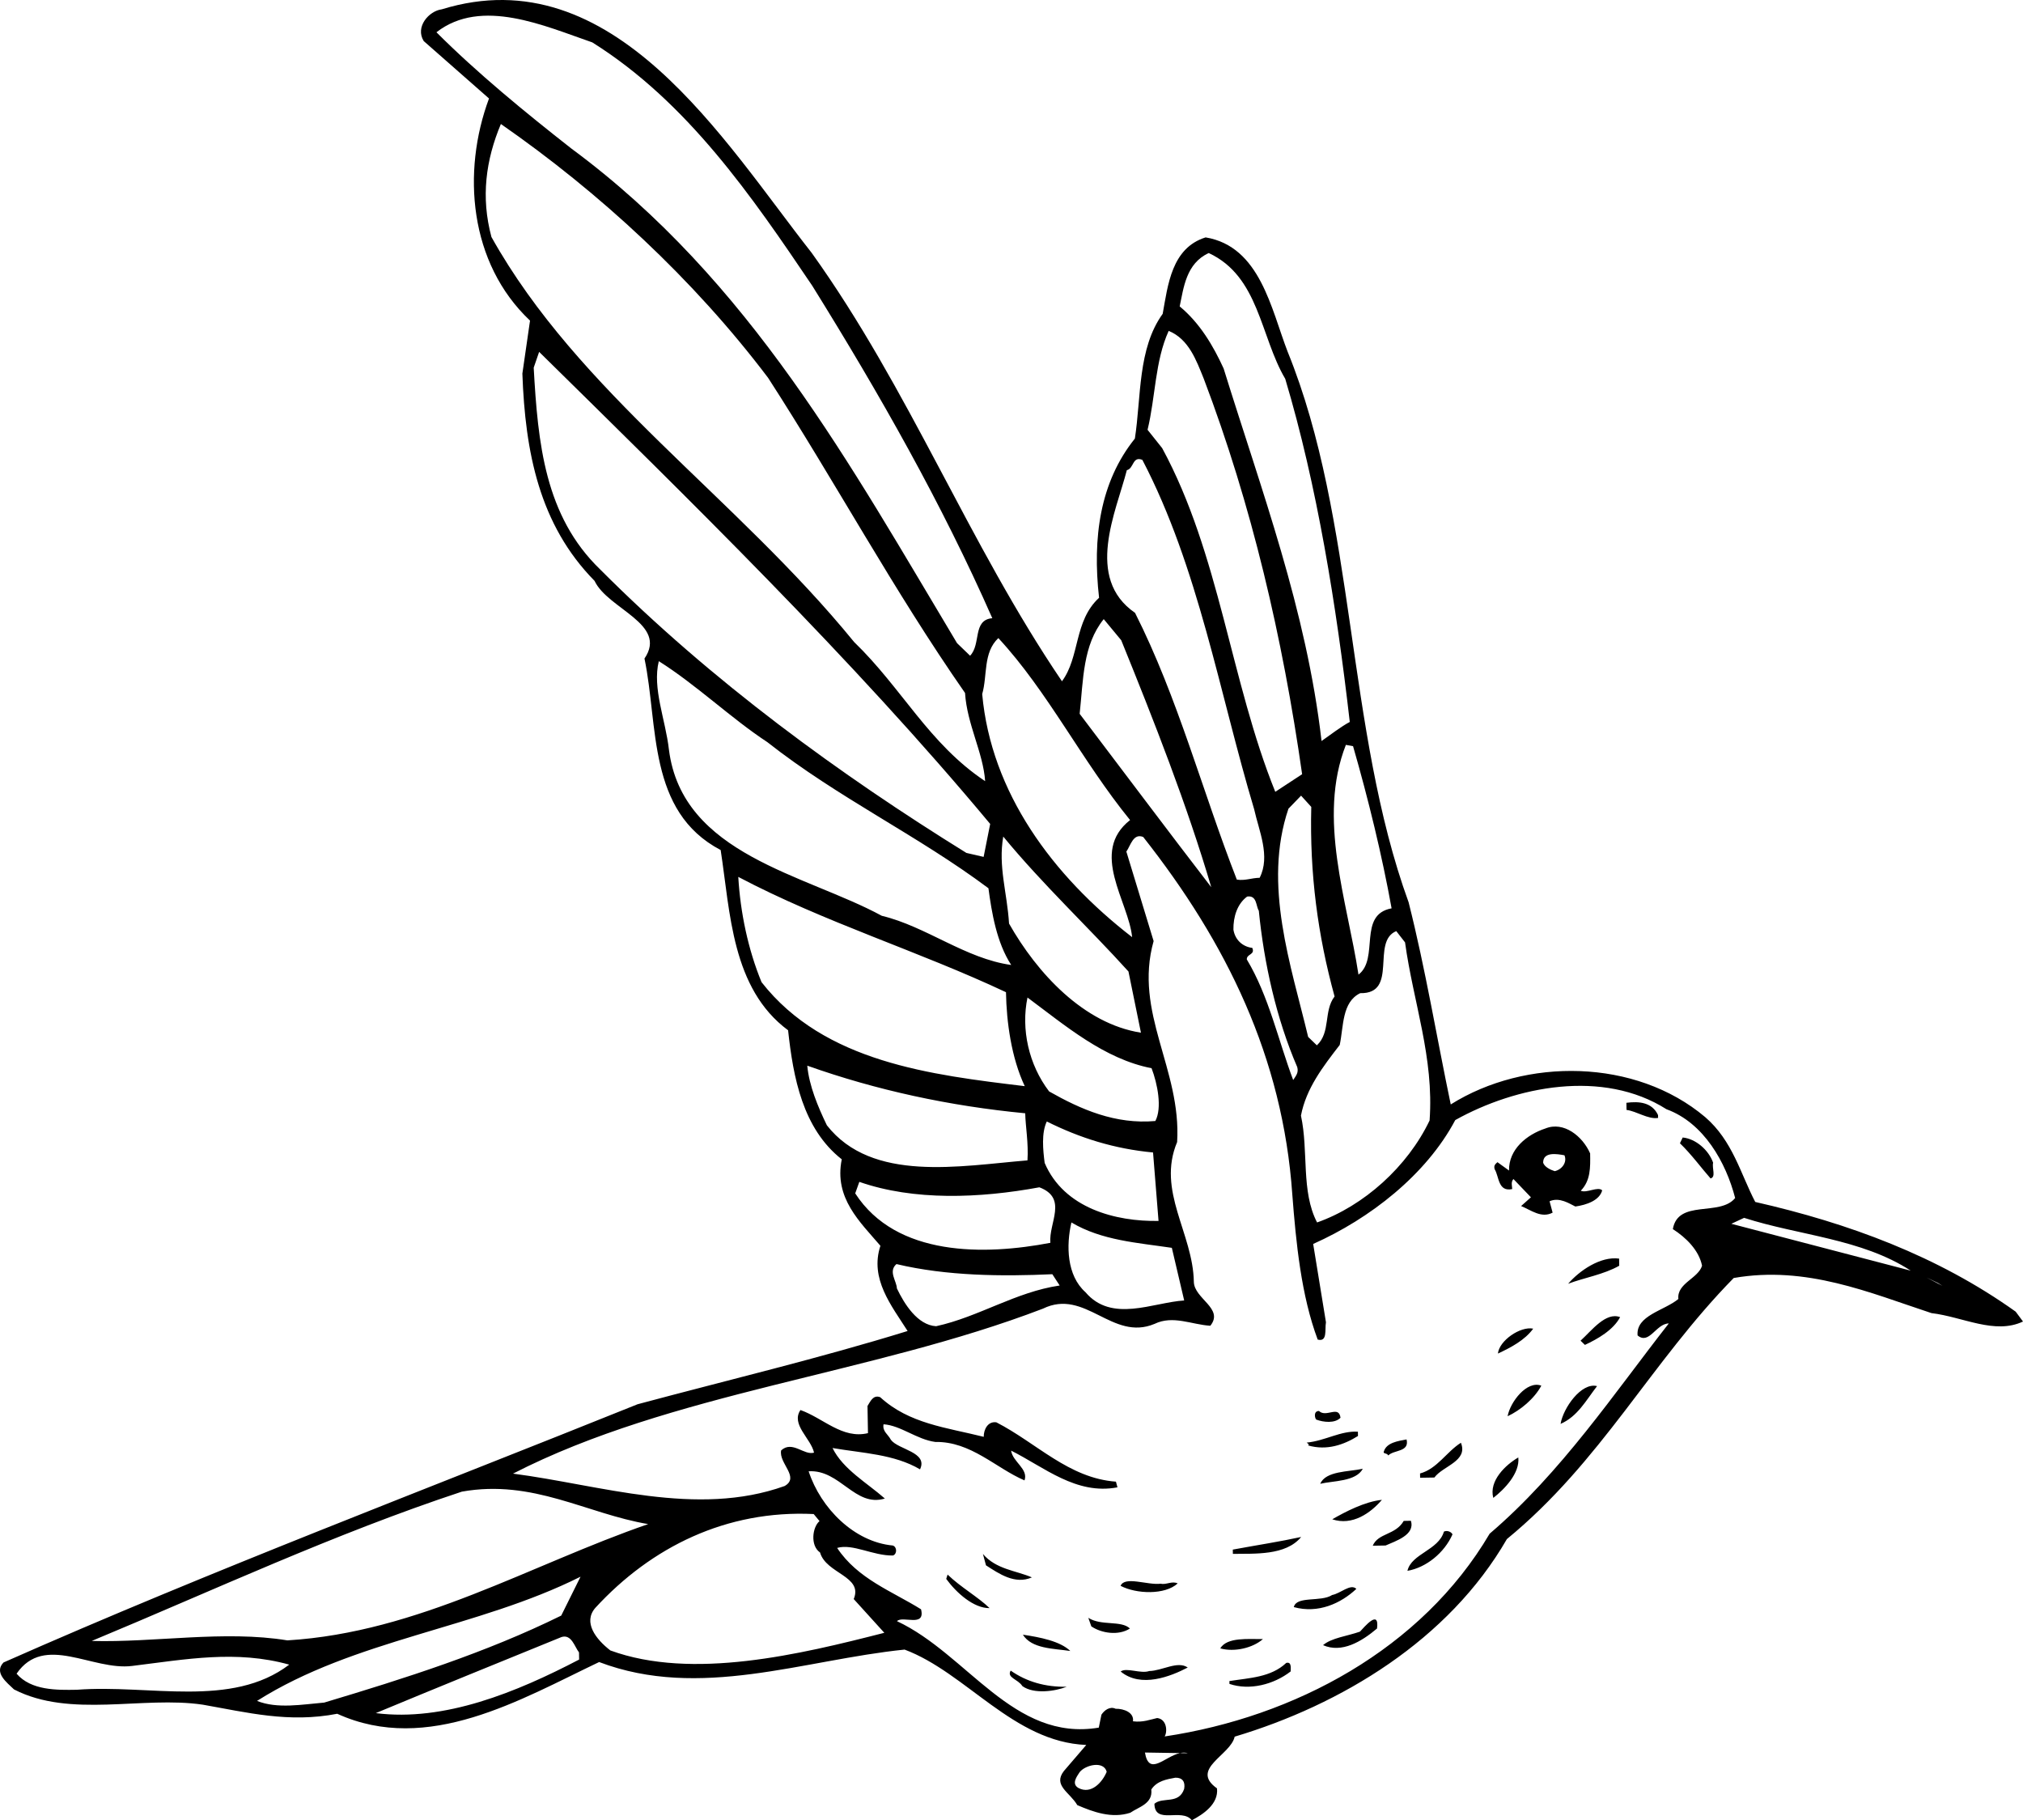
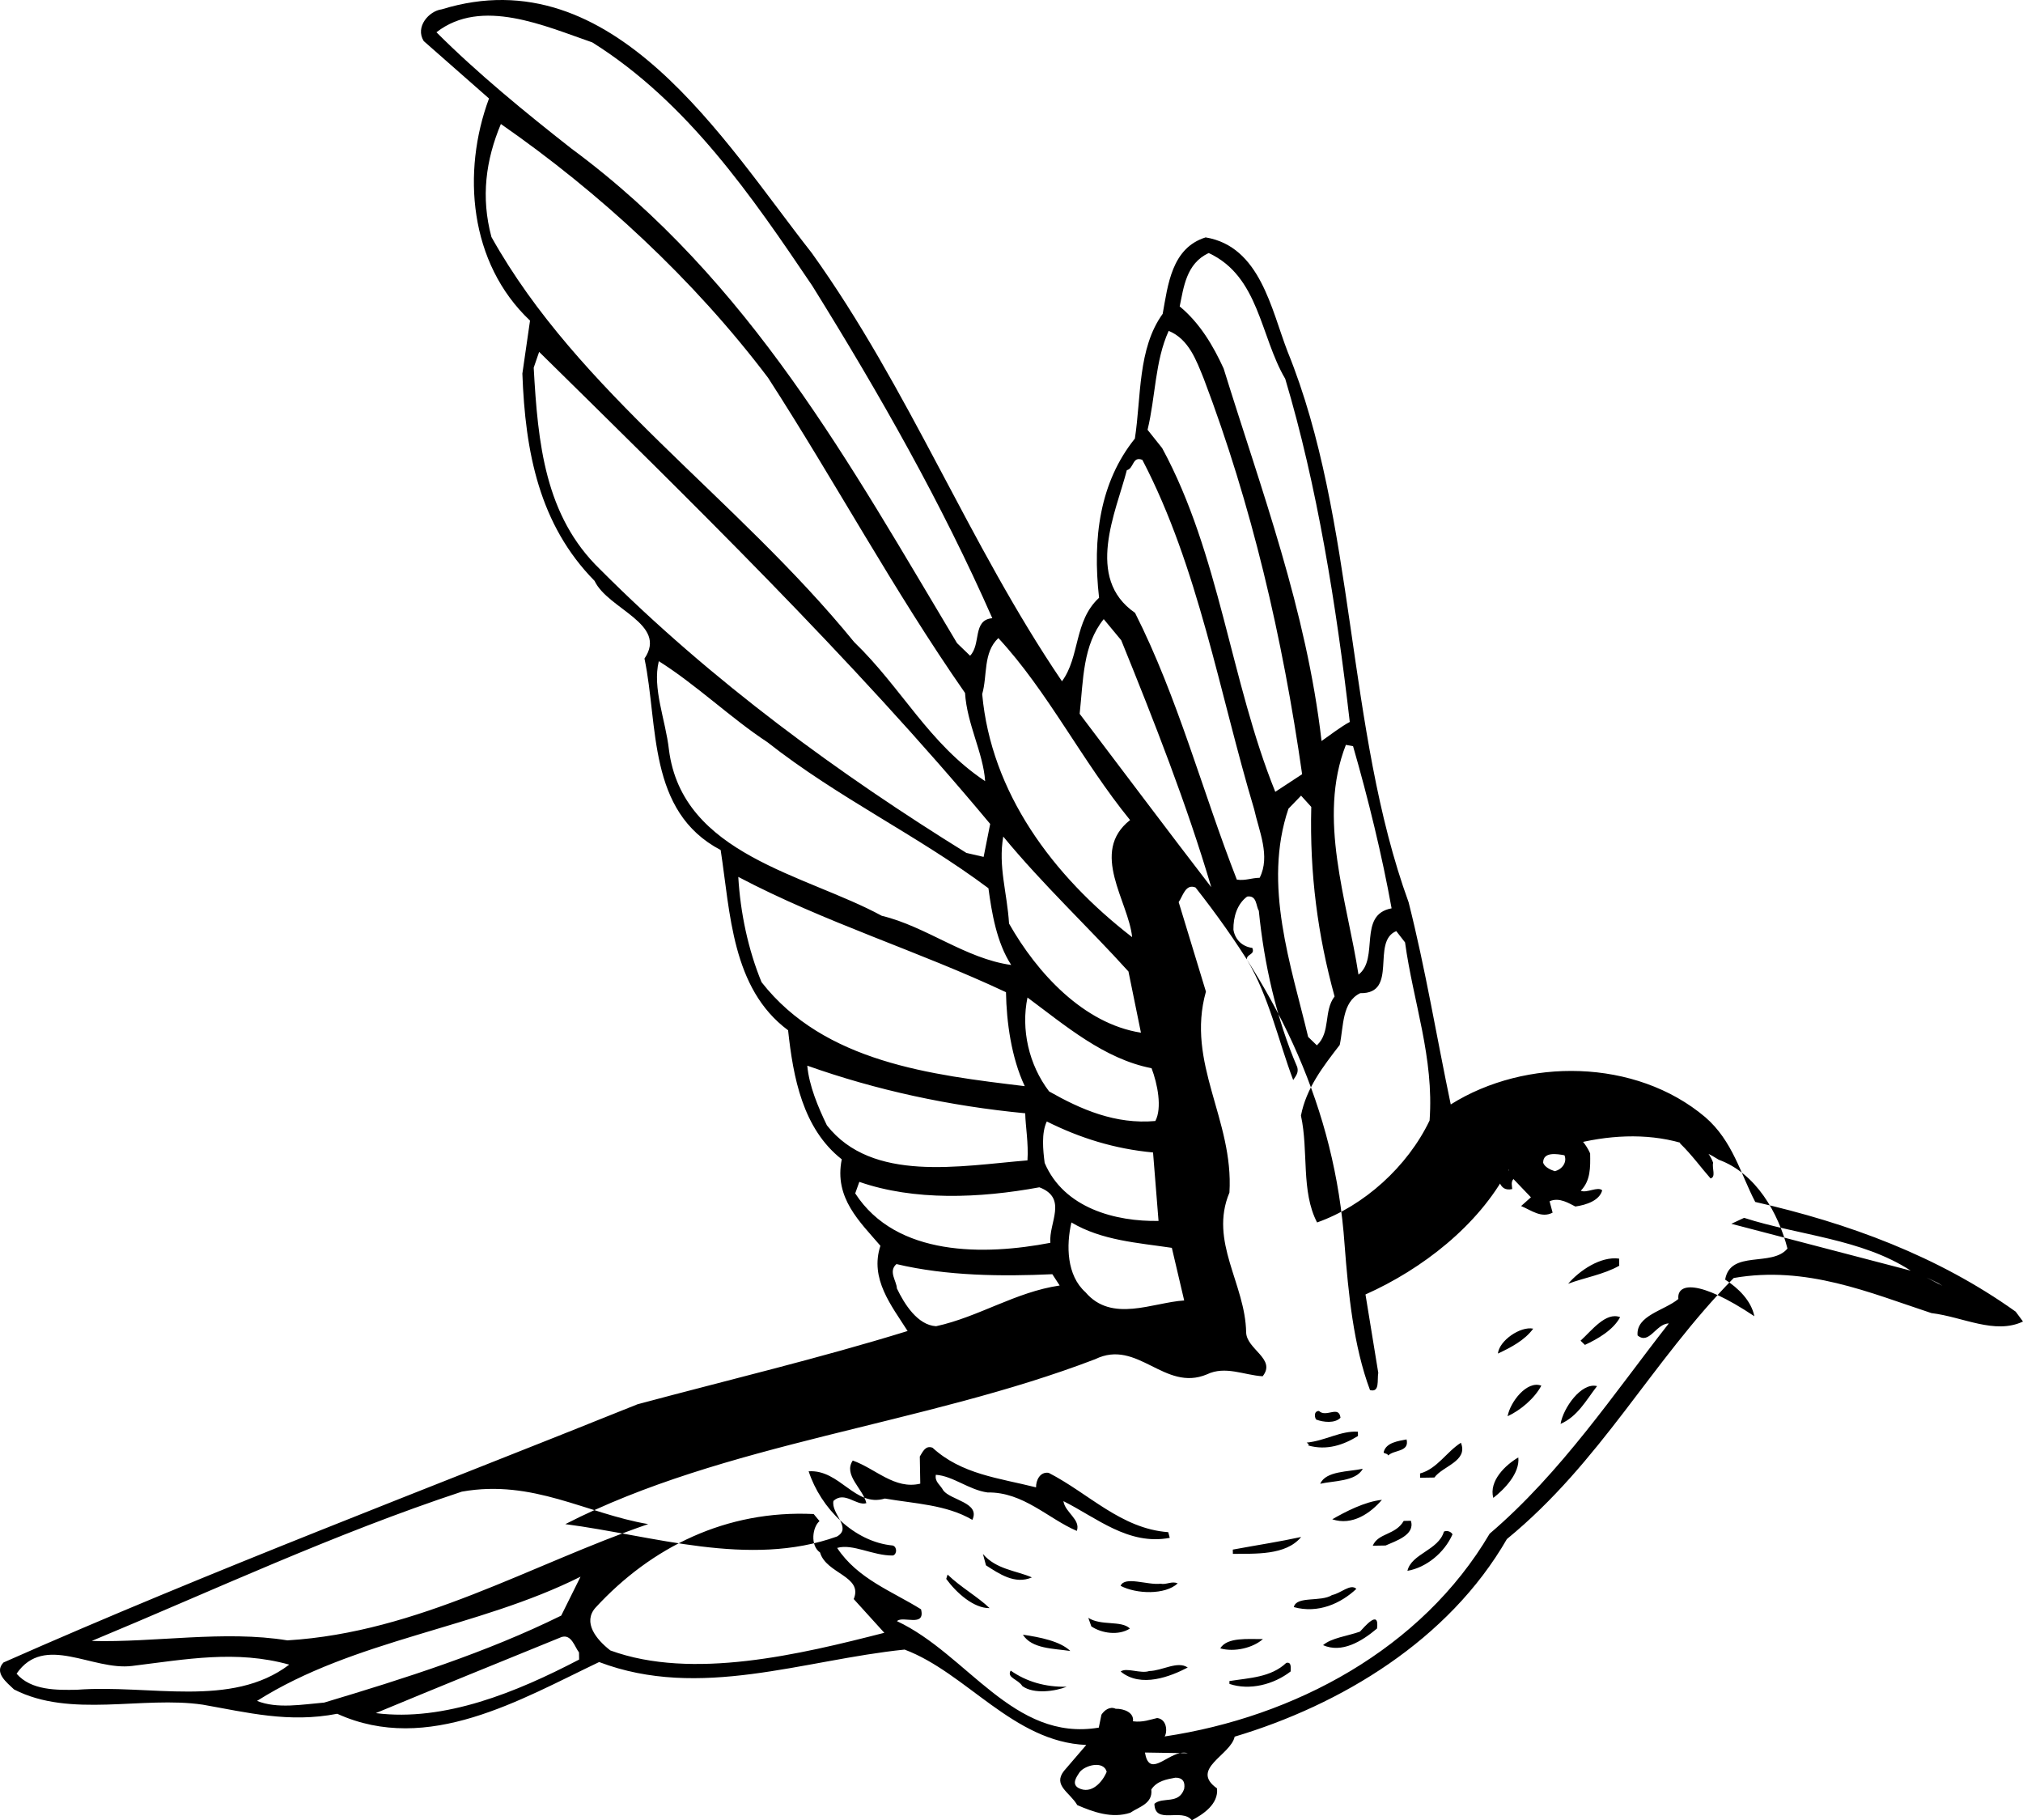
<svg xmlns="http://www.w3.org/2000/svg" version="1.1" id="Layer_1" x="0px" y="0px" width="216px" height="194.342px" viewBox="0 0 216 194.342" enable-background="new 0 0 216 194.342" xml:space="preserve">
-   <path d="M215.22,140.042c-8.34-5.955-17.857-9.45-27.809-11.715c-1.578-3.023-2.401-6.516-5.343-9.057  c-7.431-6.275-19.175-6.374-27.169-1.354c-1.497-7.142-2.694-14.442-4.497-21.578c-6.729-18.488-5.592-40.772-12.921-58.794  c-1.757-4.543-2.94-11.232-8.754-12.198c-3.641,1.131-4.029,5.102-4.585,8.161c-2.679,3.708-2.284,8.886-2.97,13.32  c-3.731,4.64-4.543,10.603-3.822,16.994c-2.7,2.487-2.025,6.288-3.961,8.916C103.37,57.966,97.137,41.604,86.664,26.995  C77.305,15.109,65.52-4.663,47.166,0.996c-1.369,0.175-2.865,1.879-1.924,3.388l6.971,6.131C49.3,18.343,50.081,28.09,56.592,34.23  l-0.817,5.657c0.3,8.382,1.806,16.134,7.707,22.13c1.426,3.025,7.859,4.59,5.33,8.294c1.497,7.142,0.285,16.313,8.135,20.445  c1.031,6.693,1.173,14.773,7.199,19.243c0.544,5.022,1.555,10.496,5.731,13.778c-0.844,4.132,1.945,6.676,4.126,9.23  c-1.158,3.529,1.179,6.385,2.904,9.099c-9.405,2.909-19.125,5.214-28.84,7.823c-22.565,9.087-45.444,17.722-67.69,27.566  c-1.05,1.084,0.342,2.128,1.118,2.877c6.001,3.099,13.736,0.675,20.161,1.63c4.742,0.833,9.184,1.974,14.351,0.97  c9.686,4.406,19.646-1.563,27.965-5.522c10.749,4.083,21.806-0.228,32.614-1.331c6.602,2.478,11.611,9.863,19.397,10.183  l-2.392,2.786c-1.194,1.546,0.65,2.278,1.434,3.636c1.692,0.732,3.687,1.459,5.657,0.816c0.905-0.626,2.426-0.958,2.244-2.48  c0.595-0.924,1.658-1.095,2.571-1.263c0.762-0.015,1.076,0.439,0.937,1.202c-0.58,1.69-2.274,0.804-3.174,1.582  c0.038,2.286,2.902,0.405,3.995,1.759c1.209-0.631,2.868-1.728,2.687-3.402c-2.936-2.084,1.462-3.533,1.886-5.522  c11.377-3.402,22.848-10.312,29.066-21.095c10.074-8.26,15.379-18.874,24.219-27.874c7.756-1.356,14.516,1.576,21.114,3.748  c3.362,0.401,6.75,2.322,9.774,0.899L215.22,140.042z M149.083,99.411l0.937,1.204c0.875,6.389,3.111,12.297,2.62,19.017  c-2.354,4.921-7.009,9.118-12.012,10.884c-1.734-3.324-0.894-7.61-1.723-11.407c0.559-2.909,2.35-5.227,4.141-7.545  c0.422-1.991,0.224-4.579,2.189-5.528C149.353,106.116,146.358,100.526,149.083,99.411z M133.711,101.203  c-1.069-0.133-1.845-0.882-2.016-1.947c-0.023-1.373,0.409-2.753,1.464-3.533c1.065-0.171,0.934,1.05,1.246,1.504  c0.557,5.632,1.88,11.557,4.105,16.703c0.162,0.608-0.137,0.917-0.434,1.38c-1.599-4.242-2.594-8.952-4.953-12.877  C133.112,101.823,134.03,101.961,133.711,101.203z M137.569,86.344l1.35-1.396l1.088,1.202c-0.181,7.169,0.696,13.712,2.489,20.238  c-1.194,1.546-0.392,3.82-1.892,5.218l-0.93-0.898C137.864,103.114,134.814,94.475,137.569,86.344z M148.583,96.979  c-3.649,0.675-1.278,5.359-3.535,7.077c-1.206-7.908-4.41-16.697-1.346-24.529l0.766,0.139  C146.09,85.281,147.571,91.355,148.583,96.979z M129.06,27.016c5.383,2.5,5.495,8.901,8.167,13.43  c3.4,11.379,5.455,24.153,6.891,36.634c-0.905,0.472-2.111,1.409-3.014,2.035c-1.616-14.003-6.414-26.729-10.456-39.775  c-1.109-2.419-2.525-4.834-4.691-6.627C126.381,30.724,126.641,28.126,129.06,27.016z M124.783,35.327  c2.151,0.878,2.953,3.151,3.75,5.119c5.117,13.482,8.412,27.608,10.498,42.213l-2.866,1.879  c-4.78-11.812-5.931-25.364-12.078-36.695l-1.559-1.955C123.382,42.365,123.314,38.554,124.783,35.327z M120.315,50.197  c0.76-0.167,0.582-1.536,1.658-1.097c5.997,11.485,8.213,24.866,11.938,37.307c0.498,2.28,1.763,5.003,0.584,7.311  c-0.913,0.017-1.521,0.331-2.436,0.194c-3.672-9.391-6.286-19.41-10.867-28.479C115.789,61.714,119.172,54.639,120.315,50.197z   M117.847,66.101l1.869,2.255c3.505,8.631,7.02,17.568,9.612,26.366c-4.524-5.868-9.367-12.341-14.05-18.511  C115.673,72.543,115.607,68.885,117.847,66.101z M120.661,87.554c-4.362,3.43-0.152,8.695,0.219,12.502  c-8.502-6.562-15.062-15.446-16.009-25.952c0.576-1.991,0.076-4.423,1.725-5.978C111.882,73.829,115.519,81.239,120.661,87.554z   M114.397,130.516c3.235,1.926,7.053,2.164,10.723,2.71l1.318,5.619c-3.352,0.211-7.735,2.423-10.54-0.882  C113.886,136.169,113.831,132.967,114.397,130.516z M111.541,124.161c-0.177-1.369-0.361-3.195,0.228-4.425  c3.539,1.768,7.218,2.923,11.344,3.309l0.586,7.309C119.123,130.434,113.608,129.006,111.541,124.161z M123.359,119.685  c-4.263,0.38-7.952-1.234-11.342-3.158c-2.185-2.858-3.014-6.657-2.31-10.025c4.018,2.98,8.199,6.568,13.248,7.547  C123.593,115.715,124.097,118.299,123.359,119.685z M107.739,98.607c-0.211-3.352-1.173-6.079-0.62-9.291  c4.206,5.111,9.169,9.753,13.369,14.406l1.333,6.534C115.704,109.297,110.731,103.893,107.739,98.607z M46.6,3.445  c4.813-3.744,11.578-0.658,16.642,1.082c10.175,6.381,17.064,16.478,23.48,25.974c7.22,11.616,13.828,23.244,19.228,35.501  c-2.133,0.19-1.173,2.767-2.371,4.008l-1.396-1.348c-11.31-18.865-22.025-38.656-41.186-52.81C56.05,11.973,50.945,7.792,46.6,3.445  z M52.472,25.304c-1.143-4.25-0.603-8.224,1.008-12.065c10.498,7.29,20.574,16.568,28.534,27.104  c7.21,11.16,13.36,22.643,21.025,33.641c0.211,3.352,1.94,6.372,2.147,9.418c-6.02-4.012-8.867-9.909-13.987-14.854  C78.577,53.062,61.76,41.916,52.472,25.304z M64.072,60.786c-5.896-5.691-6.64-13.455-7.087-21.531l0.58-1.687  c15.828,15.585,33.516,32.814,48.159,50.401l-0.7,3.518l-1.839-0.424C89.773,82.756,76.025,72.779,64.072,60.786z M71.422,80.027  c-0.361-3.198-1.791-6.526-1.08-9.437c4.01,2.523,7.733,6.117,11.588,8.644c7.579,5.967,16.035,9.937,23.607,15.6  c0.35,2.586,0.865,5.779,2.432,8.192c-4.892-0.677-9.07-4.111-13.818-5.25C85.991,93.344,72.84,91.286,71.422,80.027z   M81.313,104.863c-1.434-3.482-2.265-7.433-2.485-11.24c9.237,4.87,19.201,7.899,28.583,12.31c0.055,3.202,0.578,7.005,2.004,10.032  C99.48,114.764,88.02,113.439,81.313,104.863z M88.288,120.145c-0.949-1.966-1.903-4.237-2.093-6.368  c7.366,2.616,15.174,4.309,23.27,5.083c0.025,1.371,0.363,3.196,0.24,5.029C102.546,124.471,93.124,126.312,88.288,120.145z   M91.313,127.411l0.439-1.228c5.83,2.033,12.841,1.759,19.224,0.58c3.071,1.167,0.983,3.795,1.173,5.927  C105.156,134.032,95.702,134.199,91.313,127.411z M95.761,137.552c-0.015-0.764-0.947-1.814-0.044-2.592  c5.36,1.278,11.308,1.327,16.642,1.082l0.785,1.206c-4.716,0.692-8.635,3.354-13.196,4.347  C97.965,141.478,96.552,139.215,95.761,137.552z M49.319,159.255c7.602-1.352,13.31,2.36,19.888,3.466  c-12.584,4.337-24.505,11.561-38.522,12.415c-6.731-1.103-14.181,0.249-20.892,0.061C22.814,169.784,35.672,163.765,49.319,159.255z   M8.205,180.409c-2.132,0.038-4.879,0.084-6.435-1.717c2.974-4.322,8.079-0.295,12.339-0.827c5.784-0.711,11.103-1.719,16.773-0.139  C24.712,182.408,15.974,179.816,8.205,180.409z M40.125,182.902c6.509-2.706,13.175-5.414,19.836-8.125  c1.063-0.323,1.392,1.044,1.861,1.645l0.013,0.762C55.185,180.656,47.461,183.841,40.125,182.902z M59.923,172.49  c-8.015,3.953-16.659,6.695-25.307,9.287c-2.286,0.192-5.022,0.698-7.172-0.179c10.407-6.587,23.503-7.73,34.541-13.261  L59.923,172.49z M65.17,176.211c-1.544-1.194-2.949-3-1.603-4.548c5.986-6.509,14.001-10.462,23.312-10.015l0.624,0.753  c-0.753,0.622-1.023,2.609,0.057,3.354c0.65,2.276,4.619,2.512,3.594,4.969l3.267,3.603C85.462,176.62,73.919,179.413,65.17,176.211  z M115.147,190.894c-0.772-0.443-0.175-1.217,0.122-1.679c0.595-0.774,2.569-1.266,2.896-0.051  C117.727,190.24,116.531,191.632,115.147,190.894z M125.988,187.17c-1.625,0.348-3.306,2.531-3.741-0.06L125.988,187.17  c0.283-0.06,0.564-0.072,0.836,0.013L125.988,187.17z M179.204,138.687c-1.504,1.247-4.545,1.757-4.356,3.889  c1.24,1.046,1.962-1.255,3.333-1.278c-5.817,7.421-11.464,15.908-19.127,22.447c-7.26,12.327-20.859,19.578-34.702,21.649  c0.297-0.462,0.274-1.833-0.797-1.968c-0.759,0.167-1.515,0.485-2.586,0.35c0.137-0.918-0.937-1.356-1.852-1.339  c-0.616-0.295-1.219,0.173-1.515,0.635l-0.282,1.379c-9.123,1.531-14.014-7.838-21.548-11.367c0.599-0.62,3.063,0.709,2.569-1.265  c-3.084-1.928-6.767-3.238-8.958-6.554c1.669-0.487,3.828,0.848,5.963,0.81c0.453-0.16,0.439-0.922-0.021-1.067  c-4.124-0.384-7.695-3.982-8.984-7.925c3.352-0.211,4.948,3.879,8.135,2.909c-1.86-1.645-4.48-3.126-5.585-5.393  c3.212,0.555,6.568,0.648,9.342,2.276c0.884-1.846-2.322-2.094-3.105-3.147c-0.314-0.605-0.93-0.898-0.791-1.664  c1.831,0.12,3.535,1.616,5.522,1.886c3.813-0.065,6.454,2.786,9.53,4.105c0.435-1.228-1.257-1.962-1.43-3.179  c3.539,1.77,6.948,4.759,11.354,3.919l-0.162-0.605c-5.039-0.371-8.46-4.124-12.769-6.336c-0.918-0.135-1.358,0.787-1.346,1.55  c-3.982-1-7.954-1.388-11.053-4.231c-0.768-0.291-1.061,0.477-1.358,0.939l0.05,2.898c-2.734,0.656-4.754-1.595-7.209-2.468  c-1.042,1.544,1.118,3.031,1.451,4.55c-1.063,0.325-2.312-1.331-3.512-0.242c-0.281,1.377,2.031,2.862,0.371,3.805  c-9.397,3.367-19.677-0.114-29.001-1.323c16.929-8.684,38.25-10.582,56.579-17.612c4.537-2.213,7.382,3.531,11.926,1.622  c1.966-0.949,3.965,0.085,5.95,0.203c1.491-1.856-1.727-2.869-1.761-4.697c-0.089-5.185-3.98-9.69-1.784-14.915  c0.475-7.785-4.664-13.797-2.51-21.458l-2.911-9.557c0.447-0.618,0.725-1.995,1.801-1.557c8.891,11.283,14.9,23.529,15.917,38.152  c0.397,5.178,0.953,10.81,2.712,15.507c1.072,0.287,0.743-1.08,0.882-1.846l-1.365-8.363c6.052-2.698,12.071-7.378,15.172-13.227  c6.495-3.622,15.765-5.461,22.552-1.156c3.991,1.455,6.351,5.685,7.332,9.479c-1.641,2.01-6.098,0.105-6.653,3.318  c1.388,0.892,2.784,2.24,3.12,3.911C181.302,136.517,179.022,137.013,179.204,138.687z M184.859,130.659l1.363-0.635  c5.828,1.882,12.544,2.221,17.79,5.638L184.859,130.659z M205.7,136.395l1.23,0.589l0.464,0.297L205.7,136.395z M173.654,117.74  l0.013,0.761c1.069,0.133,2.303,1.027,3.371,0.856l-0.006-0.306C176.396,117.692,175.021,117.563,173.654,117.74z M168.204,128.814  c1.217-0.173,2.582-0.654,2.866-1.727c-0.466-0.449-1.673,0.335-2.286,0.04c1.048-1.084,1.025-2.457,0.998-3.983  c-0.793-1.816-2.805-3.459-4.775-2.662c-1.97,0.645-3.925,2.204-3.885,4.491l-1.236-0.892c-0.15,0.154-0.451,0.312-0.291,0.766  c0.47,0.755,0.346,2.436,1.867,2.103c-0.006-0.304-0.167-0.759,0.133-1.069l1.865,1.949l-1.05,0.934  c1.076,0.439,2.158,1.335,3.366,0.705l-0.325-1.215C166.508,127.776,167.588,128.521,168.204,128.814z M164.766,124.146  c-0.021-1.219,1.51-0.941,2.274-0.802c0.318,0.757-0.279,1.531-1.038,1.696C165.542,124.897,164.926,124.601,164.766,124.146z   M182.914,124.135c-0.481-1.365-1.873-2.56-3.248-2.689l-0.295,0.616c1.242,1.198,2.337,2.704,3.269,3.754  C183.247,125.654,182.775,124.747,182.914,124.135z M167.432,137.063c1.666-0.639,3.797-0.981,5.456-1.926l-0.012-0.762  C170.887,134.106,168.628,135.669,167.432,137.063z M168.759,143.14l0.466,0.449c1.36-0.633,3.021-1.578,3.759-2.964  C171.45,140.044,169.959,142.052,168.759,143.14z M163.703,141.855c-1.377-0.281-3.636,1.285-3.767,2.658  C161.298,143.88,162.808,143.091,163.703,141.855z M160.969,151.206c1.362-0.633,2.864-1.879,3.602-3.265  C163.036,147.356,161.248,149.677,160.969,151.206z M166.626,152.022c1.816-0.793,2.702-2.487,3.894-4.033  C168.837,147.561,166.9,150.341,166.626,152.022z M143.129,151.366c-0.177-1.371-1.527,0.025-2.301-0.723  c-0.61,0.011-0.445,0.77-0.289,0.92C141.306,151.853,142.53,151.986,143.129,151.366z M139.672,154.323  c1.993,0.576,3.812-0.068,5.322-1.008l-0.008-0.458c-1.833-0.12-3.493,0.976-5.471,1.164  C139.67,154.172,139.822,154.167,139.672,154.323z M150.182,153.682c-0.911,0.169-2.126,0.342-2.417,1.261  c-0.148,0.308,0.308,0.148,0.466,0.449C148.83,154.773,150.511,155.049,150.182,153.682z M151.621,157.316l0.008,0.458l1.523-0.025  c0.894-1.236,3.63-1.742,2.833-3.71C154.477,154.979,153.441,156.827,151.621,157.316z M159.442,159.925  c1.207-0.936,2.852-2.643,2.671-4.318C160.754,156.395,158.953,158.103,159.442,159.925z M140.965,158.417  c1.367-0.329,3.807-0.219,4.545-1.603C143.992,157.146,141.549,157.036,140.965,158.417z M147.55,160.132  c-1.827,0.186-3.94,1.289-5.301,2.076C144.399,162.933,146.356,161.526,147.55,160.132z M150.642,162.366l-0.763,0.015  c-0.89,1.539-2.723,1.268-3.309,2.649l1.373-0.023C149.001,164.53,151.123,163.883,150.642,162.366z M154.169,163.526  c-0.576,1.991-3.468,2.348-3.894,4.185c1.978-0.34,3.932-1.898,4.813-3.896C154.93,163.511,154.471,163.368,154.169,163.526z   M138.927,164.096c-2.278,0.498-4.56,0.844-7.298,1.348l0.008,0.458C133.924,165.861,137.286,166.108,138.927,164.096z   M110.178,168.411c-1.689-0.734-3.826-0.848-5.229-2.502l0.327,1.215C106.664,168.015,108.362,169.204,110.178,168.411z   M101.03,168.572c1.095,1.504,2.953,3.149,4.63,3.12c-1.24-1.198-3.088-2.232-4.484-3.582L101.03,168.572z M125.744,169.055  c-0.614-0.295-1.215,0.173-1.829,0.031c-1.369,0.175-3.828-0.848-4.267,0.226C121.342,170.198,124.394,170.297,125.744,169.055z   M142.239,170.291c-1.207,0.784-3.814,0.067-4.096,1.293c2.607,0.717,5.026-0.394,6.678-1.947  C144.2,169.038,143.15,170.122,142.239,170.291z M116.202,172.729l0.32,0.909c1.08,0.742,2.915,1.017,4.122,0.232  C119.714,172.971,117.59,173.619,116.202,172.729z M145.204,174.203c-1.365,0.483-3.039,0.664-3.94,1.443  c1.997,0.88,4.111-0.378,5.765-1.778C147.297,171.727,145.654,173.739,145.204,174.203z M114.28,176.268  c-1.086-1.048-3.229-1.468-5.065-1.74C110.159,176.036,112.445,175.996,114.28,176.268z M134.848,174.994  c-1.525,0.027-3.818-0.239-4.558,0.995C131.823,176.42,133.798,175.929,134.848,174.994z M122.707,178.409  c-0.911,0.32-2.447-0.414-3.05,0.053c2.166,1.793,5.347,0.517,7.161-0.428C125.736,177.289,124.078,178.386,122.707,178.409z   M137.333,177.544c-1.651,1.554-3.938,1.594-6.066,1.936l0.004,0.304c2.147,0.725,4.729,0.072,6.535-1.333  C137.801,178.146,137.94,177.382,137.333,177.544z M109.161,180.018c1.236,0.894,3.518,0.548,4.729,0.07  c-2.286,0.04-4.28-0.536-5.978-1.725C107.468,179.133,108.689,179.263,109.161,180.018z" />
+   <path d="M215.22,140.042c-8.34-5.955-17.857-9.45-27.809-11.715c-1.578-3.023-2.401-6.516-5.343-9.057  c-7.431-6.275-19.175-6.374-27.169-1.354c-1.497-7.142-2.694-14.442-4.497-21.578c-6.729-18.488-5.592-40.772-12.921-58.794  c-1.757-4.543-2.94-11.232-8.754-12.198c-3.641,1.131-4.029,5.102-4.585,8.161c-2.679,3.708-2.284,8.886-2.97,13.32  c-3.731,4.64-4.543,10.603-3.822,16.994c-2.7,2.487-2.025,6.288-3.961,8.916C103.37,57.966,97.137,41.604,86.664,26.995  C77.305,15.109,65.52-4.663,47.166,0.996c-1.369,0.175-2.865,1.879-1.924,3.388l6.971,6.131C49.3,18.343,50.081,28.09,56.592,34.23  l-0.817,5.657c0.3,8.382,1.806,16.134,7.707,22.13c1.426,3.025,7.859,4.59,5.33,8.294c1.497,7.142,0.285,16.313,8.135,20.445  c1.031,6.693,1.173,14.773,7.199,19.243c0.544,5.022,1.555,10.496,5.731,13.778c-0.844,4.132,1.945,6.676,4.126,9.23  c-1.158,3.529,1.179,6.385,2.904,9.099c-9.405,2.909-19.125,5.214-28.84,7.823c-22.565,9.087-45.444,17.722-67.69,27.566  c-1.05,1.084,0.342,2.128,1.118,2.877c6.001,3.099,13.736,0.675,20.161,1.63c4.742,0.833,9.184,1.974,14.351,0.97  c9.686,4.406,19.646-1.563,27.965-5.522c10.749,4.083,21.806-0.228,32.614-1.331c6.602,2.478,11.611,9.863,19.397,10.183  l-2.392,2.786c-1.194,1.546,0.65,2.278,1.434,3.636c1.692,0.732,3.687,1.459,5.657,0.816c0.905-0.626,2.426-0.958,2.244-2.48  c0.595-0.924,1.658-1.095,2.571-1.263c0.762-0.015,1.076,0.439,0.937,1.202c-0.58,1.69-2.274,0.804-3.174,1.582  c0.038,2.286,2.902,0.405,3.995,1.759c1.209-0.631,2.868-1.728,2.687-3.402c-2.936-2.084,1.462-3.533,1.886-5.522  c11.377-3.402,22.848-10.312,29.066-21.095c10.074-8.26,15.379-18.874,24.219-27.874c7.756-1.356,14.516,1.576,21.114,3.748  c3.362,0.401,6.75,2.322,9.774,0.899L215.22,140.042z M149.083,99.411l0.937,1.204c0.875,6.389,3.111,12.297,2.62,19.017  c-2.354,4.921-7.009,9.118-12.012,10.884c-1.734-3.324-0.894-7.61-1.723-11.407c0.559-2.909,2.35-5.227,4.141-7.545  c0.422-1.991,0.224-4.579,2.189-5.528C149.353,106.116,146.358,100.526,149.083,99.411z M133.711,101.203  c-1.069-0.133-1.845-0.882-2.016-1.947c-0.023-1.373,0.409-2.753,1.464-3.533c1.065-0.171,0.934,1.05,1.246,1.504  c0.557,5.632,1.88,11.557,4.105,16.703c0.162,0.608-0.137,0.917-0.434,1.38c-1.599-4.242-2.594-8.952-4.953-12.877  C133.112,101.823,134.03,101.961,133.711,101.203z M137.569,86.344l1.35-1.396l1.088,1.202c-0.181,7.169,0.696,13.712,2.489,20.238  c-1.194,1.546-0.392,3.82-1.892,5.218l-0.93-0.898C137.864,103.114,134.814,94.475,137.569,86.344z M148.583,96.979  c-3.649,0.675-1.278,5.359-3.535,7.077c-1.206-7.908-4.41-16.697-1.346-24.529l0.766,0.139  C146.09,85.281,147.571,91.355,148.583,96.979z M129.06,27.016c5.383,2.5,5.495,8.901,8.167,13.43  c3.4,11.379,5.455,24.153,6.891,36.634c-0.905,0.472-2.111,1.409-3.014,2.035c-1.616-14.003-6.414-26.729-10.456-39.775  c-1.109-2.419-2.525-4.834-4.691-6.627C126.381,30.724,126.641,28.126,129.06,27.016z M124.783,35.327  c2.151,0.878,2.953,3.151,3.75,5.119c5.117,13.482,8.412,27.608,10.498,42.213l-2.866,1.879  c-4.78-11.812-5.931-25.364-12.078-36.695l-1.559-1.955C123.382,42.365,123.314,38.554,124.783,35.327z M120.315,50.197  c0.76-0.167,0.582-1.536,1.658-1.097c5.997,11.485,8.213,24.866,11.938,37.307c0.498,2.28,1.763,5.003,0.584,7.311  c-0.913,0.017-1.521,0.331-2.436,0.194c-3.672-9.391-6.286-19.41-10.867-28.479C115.789,61.714,119.172,54.639,120.315,50.197z   M117.847,66.101l1.869,2.255c3.505,8.631,7.02,17.568,9.612,26.366c-4.524-5.868-9.367-12.341-14.05-18.511  C115.673,72.543,115.607,68.885,117.847,66.101z M120.661,87.554c-4.362,3.43-0.152,8.695,0.219,12.502  c-8.502-6.562-15.062-15.446-16.009-25.952c0.576-1.991,0.076-4.423,1.725-5.978C111.882,73.829,115.519,81.239,120.661,87.554z   M114.397,130.516c3.235,1.926,7.053,2.164,10.723,2.71l1.318,5.619c-3.352,0.211-7.735,2.423-10.54-0.882  C113.886,136.169,113.831,132.967,114.397,130.516z M111.541,124.161c-0.177-1.369-0.361-3.195,0.228-4.425  c3.539,1.768,7.218,2.923,11.344,3.309l0.586,7.309C119.123,130.434,113.608,129.006,111.541,124.161z M123.359,119.685  c-4.263,0.38-7.952-1.234-11.342-3.158c-2.185-2.858-3.014-6.657-2.31-10.025c4.018,2.98,8.199,6.568,13.248,7.547  C123.593,115.715,124.097,118.299,123.359,119.685z M107.739,98.607c-0.211-3.352-1.173-6.079-0.62-9.291  c4.206,5.111,9.169,9.753,13.369,14.406l1.333,6.534C115.704,109.297,110.731,103.893,107.739,98.607z M46.6,3.445  c4.813-3.744,11.578-0.658,16.642,1.082c10.175,6.381,17.064,16.478,23.48,25.974c7.22,11.616,13.828,23.244,19.228,35.501  c-2.133,0.19-1.173,2.767-2.371,4.008l-1.396-1.348c-11.31-18.865-22.025-38.656-41.186-52.81C56.05,11.973,50.945,7.792,46.6,3.445  z M52.472,25.304c-1.143-4.25-0.603-8.224,1.008-12.065c10.498,7.29,20.574,16.568,28.534,27.104  c7.21,11.16,13.36,22.643,21.025,33.641c0.211,3.352,1.94,6.372,2.147,9.418c-6.02-4.012-8.867-9.909-13.987-14.854  C78.577,53.062,61.76,41.916,52.472,25.304z M64.072,60.786c-5.896-5.691-6.64-13.455-7.087-21.531l0.58-1.687  c15.828,15.585,33.516,32.814,48.159,50.401l-0.7,3.518l-1.839-0.424C89.773,82.756,76.025,72.779,64.072,60.786z M71.422,80.027  c-0.361-3.198-1.791-6.526-1.08-9.437c4.01,2.523,7.733,6.117,11.588,8.644c7.579,5.967,16.035,9.937,23.607,15.6  c0.35,2.586,0.865,5.779,2.432,8.192c-4.892-0.677-9.07-4.111-13.818-5.25C85.991,93.344,72.84,91.286,71.422,80.027z   M81.313,104.863c-1.434-3.482-2.265-7.433-2.485-11.24c9.237,4.87,19.201,7.899,28.583,12.31c0.055,3.202,0.578,7.005,2.004,10.032  C99.48,114.764,88.02,113.439,81.313,104.863z M88.288,120.145c-0.949-1.966-1.903-4.237-2.093-6.368  c7.366,2.616,15.174,4.309,23.27,5.083c0.025,1.371,0.363,3.196,0.24,5.029C102.546,124.471,93.124,126.312,88.288,120.145z   M91.313,127.411l0.439-1.228c5.83,2.033,12.841,1.759,19.224,0.58c3.071,1.167,0.983,3.795,1.173,5.927  C105.156,134.032,95.702,134.199,91.313,127.411z M95.761,137.552c-0.015-0.764-0.947-1.814-0.044-2.592  c5.36,1.278,11.308,1.327,16.642,1.082l0.785,1.206c-4.716,0.692-8.635,3.354-13.196,4.347  C97.965,141.478,96.552,139.215,95.761,137.552z M49.319,159.255c7.602-1.352,13.31,2.36,19.888,3.466  c-12.584,4.337-24.505,11.561-38.522,12.415c-6.731-1.103-14.181,0.249-20.892,0.061C22.814,169.784,35.672,163.765,49.319,159.255z   M8.205,180.409c-2.132,0.038-4.879,0.084-6.435-1.717c2.974-4.322,8.079-0.295,12.339-0.827c5.784-0.711,11.103-1.719,16.773-0.139  C24.712,182.408,15.974,179.816,8.205,180.409z M40.125,182.902c6.509-2.706,13.175-5.414,19.836-8.125  c1.063-0.323,1.392,1.044,1.861,1.645l0.013,0.762C55.185,180.656,47.461,183.841,40.125,182.902z M59.923,172.49  c-8.015,3.953-16.659,6.695-25.307,9.287c-2.286,0.192-5.022,0.698-7.172-0.179c10.407-6.587,23.503-7.73,34.541-13.261  L59.923,172.49z M65.17,176.211c-1.544-1.194-2.949-3-1.603-4.548c5.986-6.509,14.001-10.462,23.312-10.015l0.624,0.753  c-0.753,0.622-1.023,2.609,0.057,3.354c0.65,2.276,4.619,2.512,3.594,4.969l3.267,3.603C85.462,176.62,73.919,179.413,65.17,176.211  z M115.147,190.894c-0.772-0.443-0.175-1.217,0.122-1.679c0.595-0.774,2.569-1.266,2.896-0.051  C117.727,190.24,116.531,191.632,115.147,190.894z M125.988,187.17c-1.625,0.348-3.306,2.531-3.741-0.06L125.988,187.17  c0.283-0.06,0.564-0.072,0.836,0.013L125.988,187.17z M179.204,138.687c-1.504,1.247-4.545,1.757-4.356,3.889  c1.24,1.046,1.962-1.255,3.333-1.278c-5.817,7.421-11.464,15.908-19.127,22.447c-7.26,12.327-20.859,19.578-34.702,21.649  c0.297-0.462,0.274-1.833-0.797-1.968c-0.759,0.167-1.515,0.485-2.586,0.35c0.137-0.918-0.937-1.356-1.852-1.339  c-0.616-0.295-1.219,0.173-1.515,0.635l-0.282,1.379c-9.123,1.531-14.014-7.838-21.548-11.367c0.599-0.62,3.063,0.709,2.569-1.265  c-3.084-1.928-6.767-3.238-8.958-6.554c1.669-0.487,3.828,0.848,5.963,0.81c0.453-0.16,0.439-0.922-0.021-1.067  c-4.124-0.384-7.695-3.982-8.984-7.925c3.352-0.211,4.948,3.879,8.135,2.909c3.212,0.555,6.568,0.648,9.342,2.276c0.884-1.846-2.322-2.094-3.105-3.147c-0.314-0.605-0.93-0.898-0.791-1.664  c1.831,0.12,3.535,1.616,5.522,1.886c3.813-0.065,6.454,2.786,9.53,4.105c0.435-1.228-1.257-1.962-1.43-3.179  c3.539,1.77,6.948,4.759,11.354,3.919l-0.162-0.605c-5.039-0.371-8.46-4.124-12.769-6.336c-0.918-0.135-1.358,0.787-1.346,1.55  c-3.982-1-7.954-1.388-11.053-4.231c-0.768-0.291-1.061,0.477-1.358,0.939l0.05,2.898c-2.734,0.656-4.754-1.595-7.209-2.468  c-1.042,1.544,1.118,3.031,1.451,4.55c-1.063,0.325-2.312-1.331-3.512-0.242c-0.281,1.377,2.031,2.862,0.371,3.805  c-9.397,3.367-19.677-0.114-29.001-1.323c16.929-8.684,38.25-10.582,56.579-17.612c4.537-2.213,7.382,3.531,11.926,1.622  c1.966-0.949,3.965,0.085,5.95,0.203c1.491-1.856-1.727-2.869-1.761-4.697c-0.089-5.185-3.98-9.69-1.784-14.915  c0.475-7.785-4.664-13.797-2.51-21.458l-2.911-9.557c0.447-0.618,0.725-1.995,1.801-1.557c8.891,11.283,14.9,23.529,15.917,38.152  c0.397,5.178,0.953,10.81,2.712,15.507c1.072,0.287,0.743-1.08,0.882-1.846l-1.365-8.363c6.052-2.698,12.071-7.378,15.172-13.227  c6.495-3.622,15.765-5.461,22.552-1.156c3.991,1.455,6.351,5.685,7.332,9.479c-1.641,2.01-6.098,0.105-6.653,3.318  c1.388,0.892,2.784,2.24,3.12,3.911C181.302,136.517,179.022,137.013,179.204,138.687z M184.859,130.659l1.363-0.635  c5.828,1.882,12.544,2.221,17.79,5.638L184.859,130.659z M205.7,136.395l1.23,0.589l0.464,0.297L205.7,136.395z M173.654,117.74  l0.013,0.761c1.069,0.133,2.303,1.027,3.371,0.856l-0.006-0.306C176.396,117.692,175.021,117.563,173.654,117.74z M168.204,128.814  c1.217-0.173,2.582-0.654,2.866-1.727c-0.466-0.449-1.673,0.335-2.286,0.04c1.048-1.084,1.025-2.457,0.998-3.983  c-0.793-1.816-2.805-3.459-4.775-2.662c-1.97,0.645-3.925,2.204-3.885,4.491l-1.236-0.892c-0.15,0.154-0.451,0.312-0.291,0.766  c0.47,0.755,0.346,2.436,1.867,2.103c-0.006-0.304-0.167-0.759,0.133-1.069l1.865,1.949l-1.05,0.934  c1.076,0.439,2.158,1.335,3.366,0.705l-0.325-1.215C166.508,127.776,167.588,128.521,168.204,128.814z M164.766,124.146  c-0.021-1.219,1.51-0.941,2.274-0.802c0.318,0.757-0.279,1.531-1.038,1.696C165.542,124.897,164.926,124.601,164.766,124.146z   M182.914,124.135c-0.481-1.365-1.873-2.56-3.248-2.689l-0.295,0.616c1.242,1.198,2.337,2.704,3.269,3.754  C183.247,125.654,182.775,124.747,182.914,124.135z M167.432,137.063c1.666-0.639,3.797-0.981,5.456-1.926l-0.012-0.762  C170.887,134.106,168.628,135.669,167.432,137.063z M168.759,143.14l0.466,0.449c1.36-0.633,3.021-1.578,3.759-2.964  C171.45,140.044,169.959,142.052,168.759,143.14z M163.703,141.855c-1.377-0.281-3.636,1.285-3.767,2.658  C161.298,143.88,162.808,143.091,163.703,141.855z M160.969,151.206c1.362-0.633,2.864-1.879,3.602-3.265  C163.036,147.356,161.248,149.677,160.969,151.206z M166.626,152.022c1.816-0.793,2.702-2.487,3.894-4.033  C168.837,147.561,166.9,150.341,166.626,152.022z M143.129,151.366c-0.177-1.371-1.527,0.025-2.301-0.723  c-0.61,0.011-0.445,0.77-0.289,0.92C141.306,151.853,142.53,151.986,143.129,151.366z M139.672,154.323  c1.993,0.576,3.812-0.068,5.322-1.008l-0.008-0.458c-1.833-0.12-3.493,0.976-5.471,1.164  C139.67,154.172,139.822,154.167,139.672,154.323z M150.182,153.682c-0.911,0.169-2.126,0.342-2.417,1.261  c-0.148,0.308,0.308,0.148,0.466,0.449C148.83,154.773,150.511,155.049,150.182,153.682z M151.621,157.316l0.008,0.458l1.523-0.025  c0.894-1.236,3.63-1.742,2.833-3.71C154.477,154.979,153.441,156.827,151.621,157.316z M159.442,159.925  c1.207-0.936,2.852-2.643,2.671-4.318C160.754,156.395,158.953,158.103,159.442,159.925z M140.965,158.417  c1.367-0.329,3.807-0.219,4.545-1.603C143.992,157.146,141.549,157.036,140.965,158.417z M147.55,160.132  c-1.827,0.186-3.94,1.289-5.301,2.076C144.399,162.933,146.356,161.526,147.55,160.132z M150.642,162.366l-0.763,0.015  c-0.89,1.539-2.723,1.268-3.309,2.649l1.373-0.023C149.001,164.53,151.123,163.883,150.642,162.366z M154.169,163.526  c-0.576,1.991-3.468,2.348-3.894,4.185c1.978-0.34,3.932-1.898,4.813-3.896C154.93,163.511,154.471,163.368,154.169,163.526z   M138.927,164.096c-2.278,0.498-4.56,0.844-7.298,1.348l0.008,0.458C133.924,165.861,137.286,166.108,138.927,164.096z   M110.178,168.411c-1.689-0.734-3.826-0.848-5.229-2.502l0.327,1.215C106.664,168.015,108.362,169.204,110.178,168.411z   M101.03,168.572c1.095,1.504,2.953,3.149,4.63,3.12c-1.24-1.198-3.088-2.232-4.484-3.582L101.03,168.572z M125.744,169.055  c-0.614-0.295-1.215,0.173-1.829,0.031c-1.369,0.175-3.828-0.848-4.267,0.226C121.342,170.198,124.394,170.297,125.744,169.055z   M142.239,170.291c-1.207,0.784-3.814,0.067-4.096,1.293c2.607,0.717,5.026-0.394,6.678-1.947  C144.2,169.038,143.15,170.122,142.239,170.291z M116.202,172.729l0.32,0.909c1.08,0.742,2.915,1.017,4.122,0.232  C119.714,172.971,117.59,173.619,116.202,172.729z M145.204,174.203c-1.365,0.483-3.039,0.664-3.94,1.443  c1.997,0.88,4.111-0.378,5.765-1.778C147.297,171.727,145.654,173.739,145.204,174.203z M114.28,176.268  c-1.086-1.048-3.229-1.468-5.065-1.74C110.159,176.036,112.445,175.996,114.28,176.268z M134.848,174.994  c-1.525,0.027-3.818-0.239-4.558,0.995C131.823,176.42,133.798,175.929,134.848,174.994z M122.707,178.409  c-0.911,0.32-2.447-0.414-3.05,0.053c2.166,1.793,5.347,0.517,7.161-0.428C125.736,177.289,124.078,178.386,122.707,178.409z   M137.333,177.544c-1.651,1.554-3.938,1.594-6.066,1.936l0.004,0.304c2.147,0.725,4.729,0.072,6.535-1.333  C137.801,178.146,137.94,177.382,137.333,177.544z M109.161,180.018c1.236,0.894,3.518,0.548,4.729,0.07  c-2.286,0.04-4.28-0.536-5.978-1.725C107.468,179.133,108.689,179.263,109.161,180.018z" />
</svg>